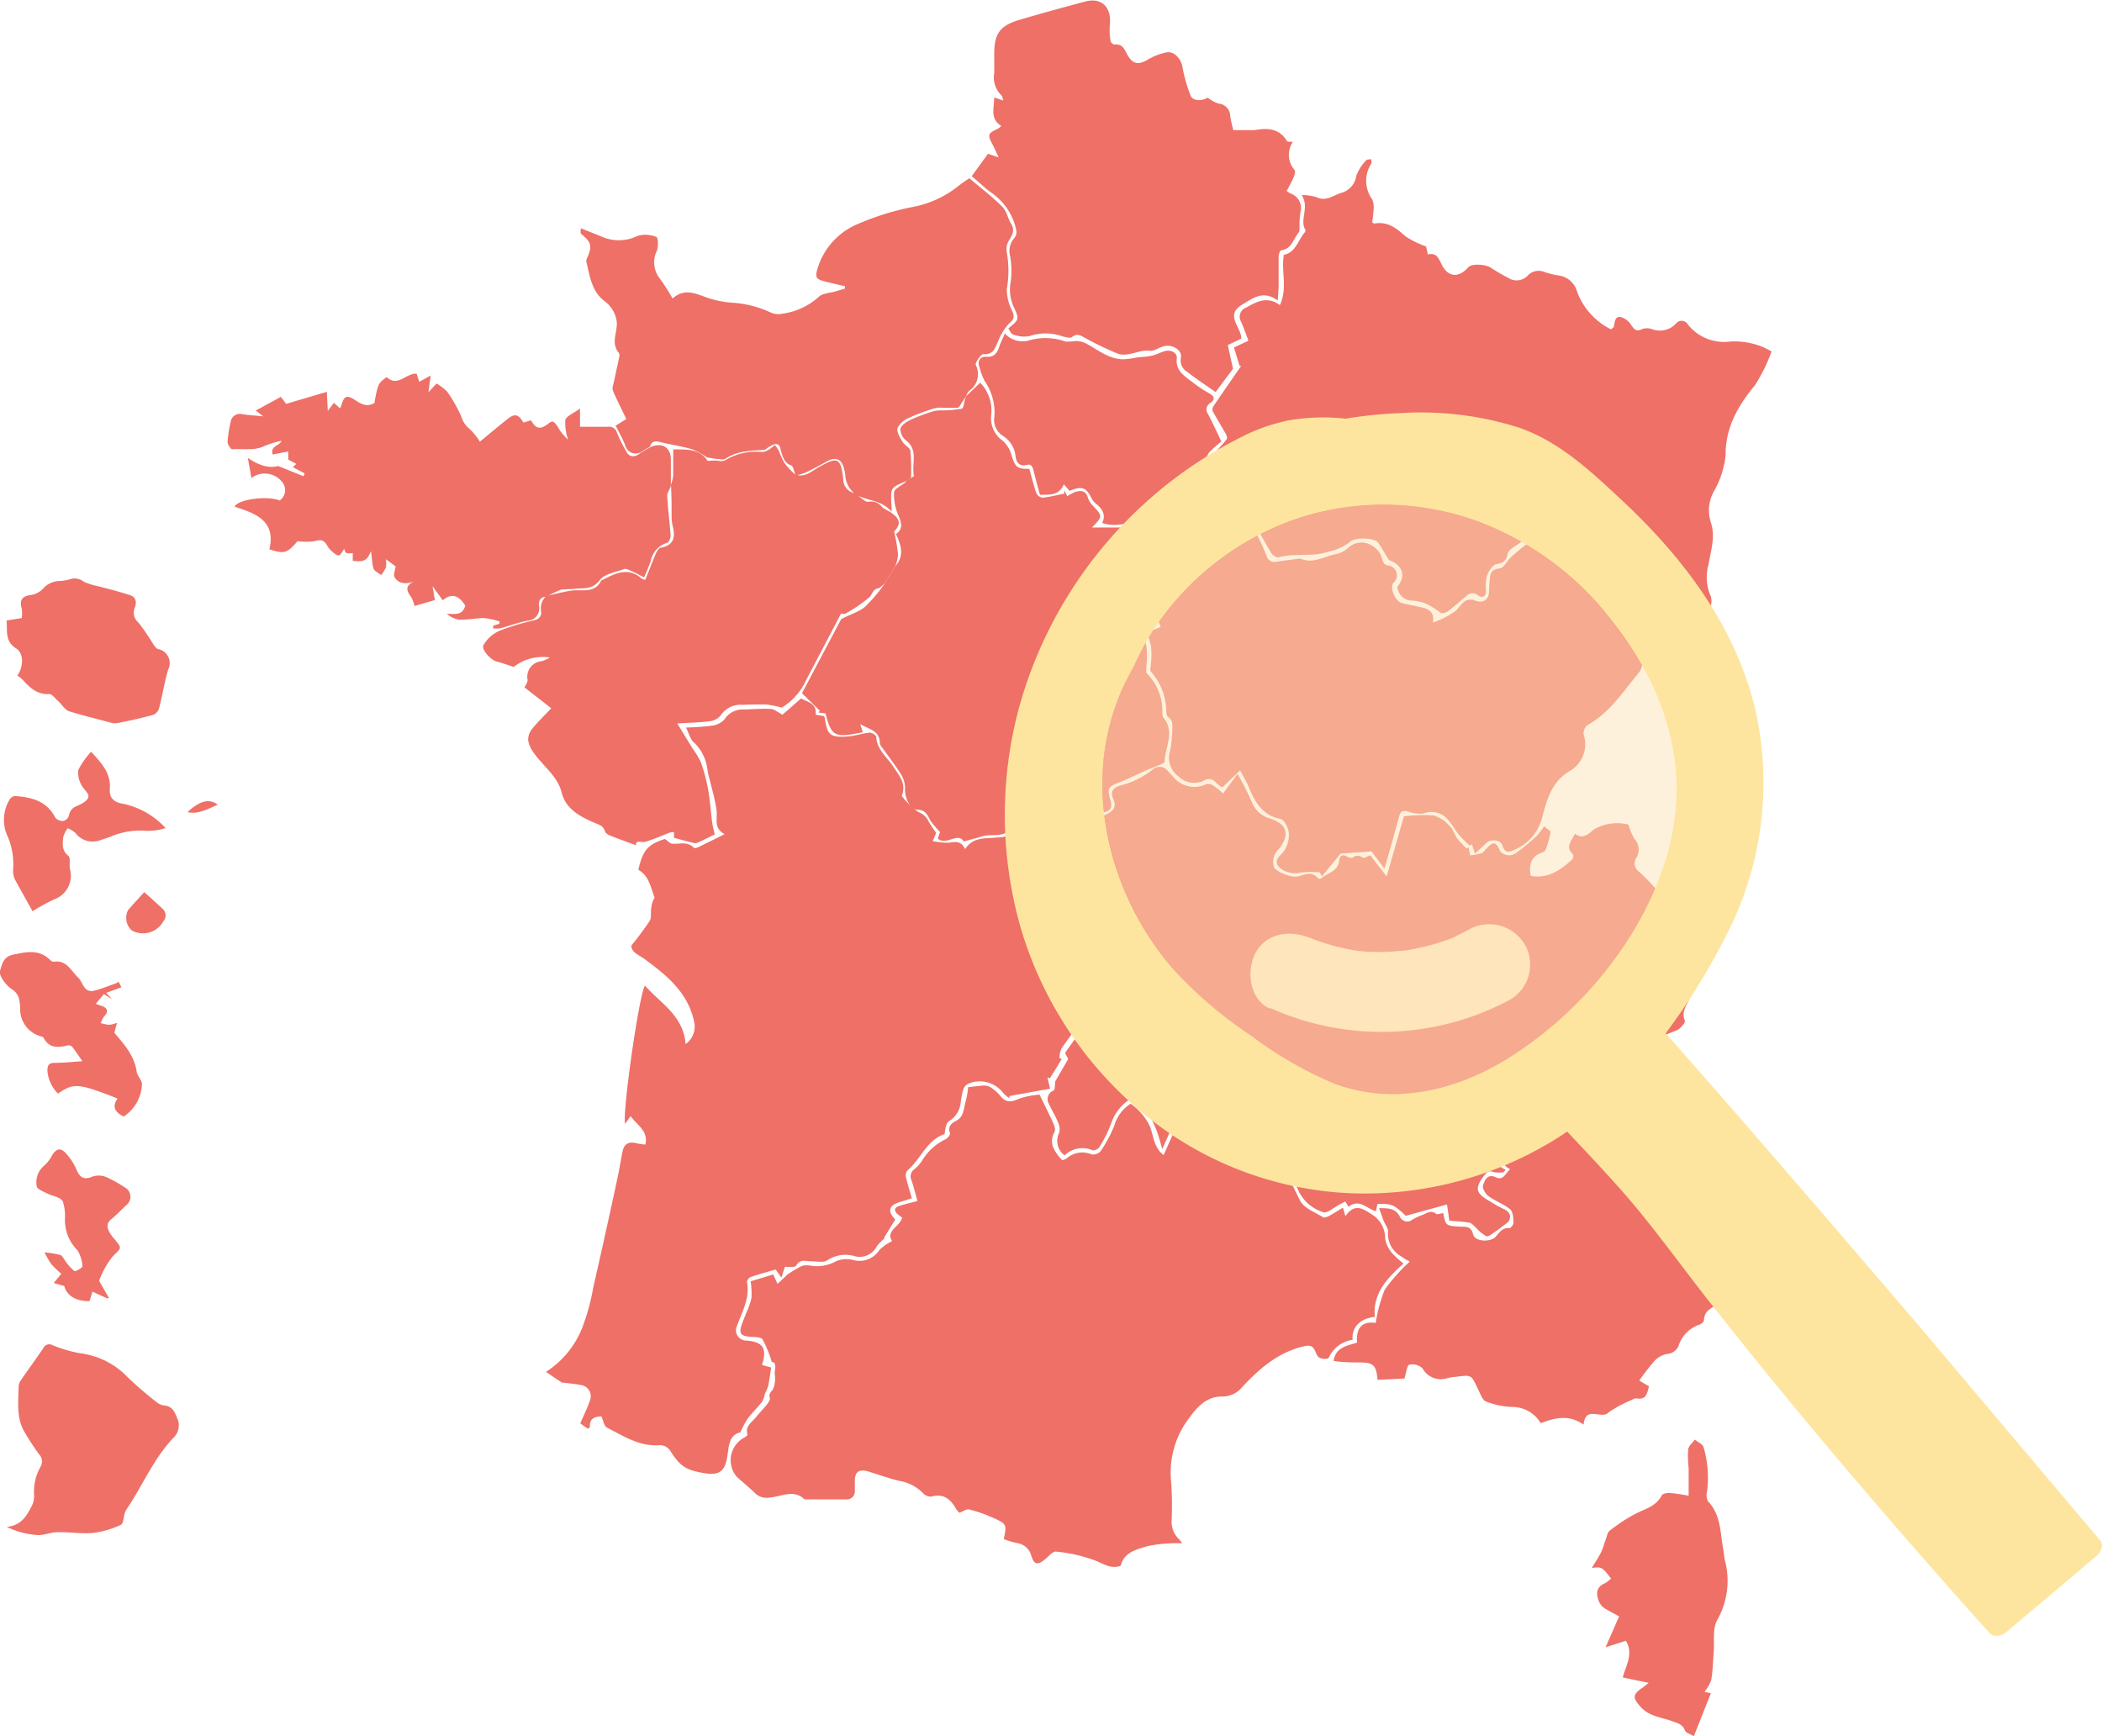
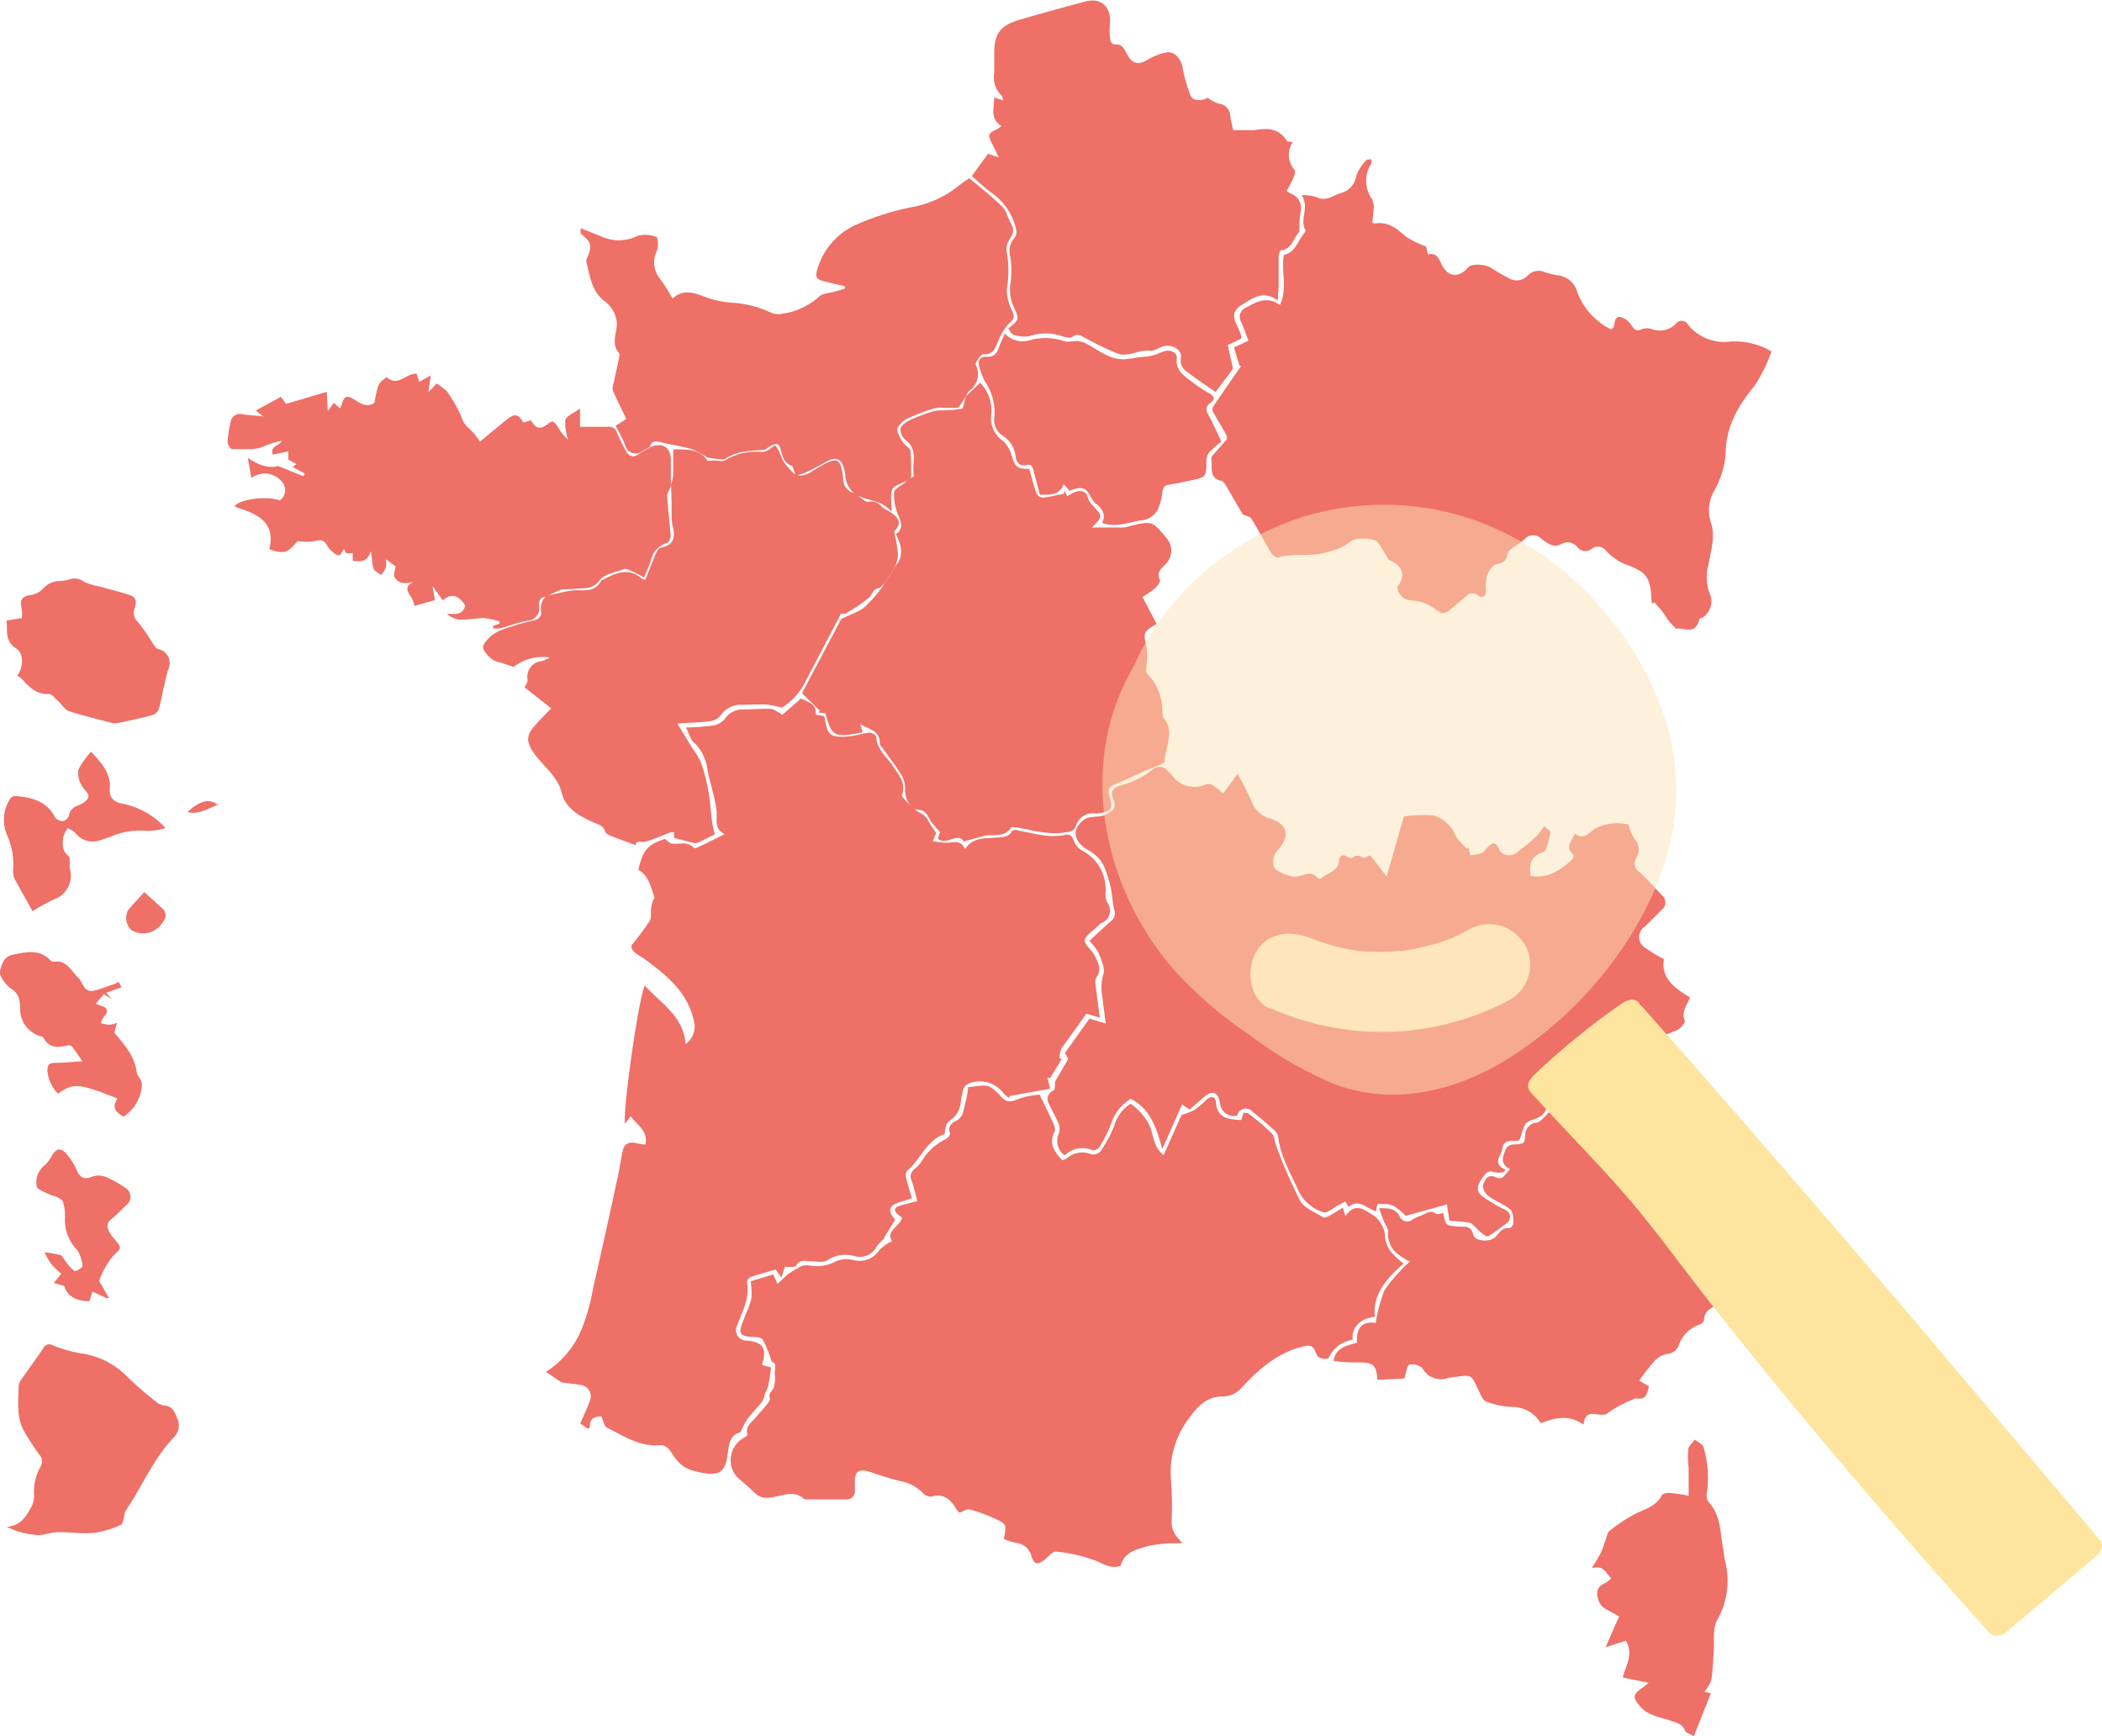
<svg xmlns="http://www.w3.org/2000/svg" viewBox="0 0 258.43 213.47">
  <defs>
    <style>.cls-1{fill:#ee7067;}.cls-2{fill:#fee59f;}.cls-3,.cls-4{fill:#fee5bb;}.cls-3{opacity:0.5;}</style>
  </defs>
  <g id="Calque_2" data-name="Calque 2">
    <g id="Calque_1-2" data-name="Calque 1">
      <path class="cls-1" d="M94.89,167.48a14.36,14.36,0,0,0-1.13-2.78c-.21-.32-1-.28-1.57-.33-1.12-.1-1.36-.43-1-1.48.17-.47.36-.92.53-1.39a9.47,9.47,0,0,0,.67-1.89,10.51,10.51,0,0,0-.1-2.06l2.77-.84.53,1.16,1.26-1.18a18.13,18.13,0,0,1,1.68-1,2,2,0,0,1,1-.08,4.92,4.92,0,0,0,3.26-.52,3.26,3.26,0,0,1,2.13-.15,2.9,2.9,0,0,0,3.21-1.25,6.13,6.13,0,0,1,1.55-1.08c-.86-1.29,1-1.78,1.23-2.9a4.73,4.73,0,0,1-.57-.43c-.48-.44-.39-.8.23-1s1.35-.37,2.22-.6c-.24-.88-.44-1.72-.72-2.53a1.1,1.1,0,0,1,.36-1.39,4.71,4.71,0,0,0,.91-1,6.76,6.76,0,0,1,2.92-2.68c.25-.11.6-.57.54-.74-.33-.88.23-1.24.83-1.57.92-.51.83-1.5,1.09-2.3a12.36,12.36,0,0,0,.31-1.79c.7-.07,1.36-.18,2-.2a1.5,1.5,0,0,1,.84.27,5.2,5.2,0,0,1,1.11,1c.67.84,1.33.81,2.28.36a10,10,0,0,1,2.55-.51c.66,1.37,1.21,2.45,1.7,3.55.13.3.28.75.15,1-.79,1.46,0,2.47.93,3.52a1.71,1.71,0,0,0,.54-.22,2.88,2.88,0,0,1,3.05-.51,1.22,1.22,0,0,0,1.11-.36A15.41,15.41,0,0,0,137,138.4a4.73,4.73,0,0,1,2-2.68,7.11,7.11,0,0,1,2.06,2.19c.84,1.27.54,3,2,4.12l2.21-4.95a7.5,7.5,0,0,0,1.55-.58,11.78,11.78,0,0,0,1.54-1.3c.58-.53,1.08-.32,1.13.33.14,2,1.57,2.1,3.11,2.2l.3-.92c.22.05.5,0,.66.16a29.48,29.48,0,0,1,2.81,2.41c.37.39.35,1.12.58,1.66a62.84,62.84,0,0,0,2.92,6.65c.52.91,1.83,1.38,2.82,2,.15.09.53-.08.76-.2.55-.3,1.08-.65,1.66-1l.3,1.06c1.22-1.79,2.35-.78,3.44-.1a3.46,3.46,0,0,1,1.45,2.89,3.77,3.77,0,0,0,.81,1.7,10.79,10.79,0,0,0,1.45,1.33c-2.06,1.83-3.81,3.71-3.53,6.56-1.78.15-2.9,1.31-2.73,2.81a3.84,3.84,0,0,0-2.94,2.22c-.08.17-.79.16-1.11,0s-.42-.54-.57-.86c-.29-.62-.66-.72-1.35-.56-3.15.72-5.46,2.71-7.59,5a3.17,3.17,0,0,1-2.52,1.18c-2,0-3.16,1.44-4.18,2.86a11,11,0,0,0-2.06,7.58,42.18,42.18,0,0,1,.07,4.77,2.92,2.92,0,0,0,.86,2.29,2.7,2.7,0,0,1,.41.55,17.53,17.53,0,0,0-4.22.34c-1.25.4-2.87.67-3.32,2.42-1.05.4-1.9-.1-2.94-.57a18.63,18.63,0,0,0-5-1.17c-.39-.06-.91.57-1.34.93-.9.75-1.34.7-1.69-.36a2.12,2.12,0,0,0-1.82-1.63,12,12,0,0,1-1.58-.48c.37-1.83.38-1.86-1.39-2.65a17.8,17.8,0,0,0-2.86-1c-.3-.08-.7.22-1.2.41a2.41,2.41,0,0,1-.41-.47c-.68-1.2-1.54-1.94-3.06-1.51a1.31,1.31,0,0,1-1-.42,5.21,5.21,0,0,0-2.84-1.5c-1.3-.3-2.57-.76-3.85-1.16s-1.75.12-1.7,1.32c0,.31,0,.63,0,1a1,1,0,0,1-1.1,1.1l-4.67,0c-.14,0-.33,0-.41,0-1.37-1.31-2.88-.31-4.32-.23a2,2,0,0,1-1.72-.49c-.73-.72-1.53-1.37-2.29-2.05a3.15,3.15,0,0,1,.84-4.79c.2-.08.5-.34.47-.43-.32-1,.5-1.46,1-2.07s1-1.11,1.45-1.69c.16-.2.36-.53.3-.72-.2-.56.2-.74.41-1.12a3.54,3.54,0,0,0,.18-1.88C95.28,168.25,95.51,167.5,94.89,167.48Z" />
      <path class="cls-1" d="M194.17,129.36c-1,1.59-.9,2.79.59,3.74a1.43,1.43,0,0,1,.75,1.73l-5.46,1.57c-.35,1.14-1.45,1.09-2.24,1.56-.52.31-.63,1.32-1,2.23-.53.32-1.9-.4-2.12,1.1-.12.87-1.3,1.8.42,2.54l-.23.3a3.43,3.43,0,0,1-1.2,0c-.6-.24-.88,0-1.22.42-1.22,1.63-1,2.19.76,3.19a12.68,12.68,0,0,0,1.56.88c.91.37,1.1,1,.62,1.66-.55.42-1.1.85-1.67,1.24-.31.21-.75.58-1,.49a4.87,4.87,0,0,1-1.21-1c-.28-.23-.54-.6-.85-.66-.79-.15-1.61-.17-2.48-.25l-.29-2-5.06,1.4c-1.53-1.42-1.69-1.49-3.49-1.46l-.19.9c-1.11-.31-2.07-1.61-3.36-.54l-.4-.66-.62.32c-.7.35-1.6,1.16-2.07,1a5,5,0,0,1-3-2.5c-1-2.23-2.27-4.31-2.57-6.79a1.42,1.42,0,0,0-.47-.79c-.87-.78-1.75-1.55-2.66-2.27a1.08,1.08,0,0,0-1.9.48,1.73,1.73,0,0,1-2.12-1.61c-.25-1.35-1-1.54-2-.66l-1.73,1.5-.94-.61c-.77,1.75-1.52,3.45-2.43,5.49-.7-2.65-1.46-4.94-3.87-6.19a5.61,5.61,0,0,0-2.37,2.92,15.43,15.43,0,0,1-1.47,3,1,1,0,0,1-.83.42,3.13,3.13,0,0,0-3.46.62,2.21,2.21,0,0,1-.66-2.8,2,2,0,0,0-.19-1.35c-.3-.74-.74-1.42-1.06-2.16a1.12,1.12,0,0,1,.54-1.66c.23-.12.16-.8.21-1.12l1.6-2.76-.39-.75,3-4.22,2,.6c-.16-1.27-.29-2.37-.44-3.47a5.43,5.43,0,0,1,.15-2.55c.25-.75-.26-1.81-.59-2.67a6.93,6.93,0,0,0-1.13-1.46c.93-.85,1.79-1.69,2.69-2.47a1.21,1.21,0,0,0,.36-1.4c-.24-1-.22-2-.49-3-.41-1.39-.71-2.89-2-3.83-.32-.23-.65-.44-1-.65-1.54-1-1.69-2.52-.17-3.59.59-.42,1.57-.25,2.33-.48a2.69,2.69,0,0,0,1.3-.86,1.44,1.44,0,0,0-.08-1.17c-.4-.92,0-1.38.81-1.65a10.29,10.29,0,0,0,4.06-2,1.26,1.26,0,0,1,1.81.17l.65.7a3.35,3.35,0,0,0,4.12.94,1.08,1.08,0,0,1,.81.16,11.06,11.06,0,0,1,1.24,1l1.78-2.41a37.63,37.63,0,0,1,1.75,3.44,3.34,3.34,0,0,0,2.31,2.07c2.07.69,2.4,2,1,3.75a2.12,2.12,0,0,0-.57,2.21c.21.56,2,1.21,2.67,1.17.91-.07,1.9-.87,2.73.21a.37.37,0,0,0,.38,0c.77-.69,2.09-.82,2.23-2.19,0-.5.35-.87,1-.47.18.11.53.2.65.11a.93.93,0,0,1,1.23,0c.18.11.58-.16.95-.28l2,2.6c.77-2.69,1.47-5.12,2.12-7.4a18.52,18.52,0,0,1,3.69-.11,4.53,4.53,0,0,1,2,1.37c.4.37.53,1,.86,1.45a13.84,13.84,0,0,0,1.17,1.25l.22-.16.21,1a8.36,8.36,0,0,0,1.39-.26c.24-.08.41-.38.61-.58.85-.9,1.18-.85,1.66.28a1.44,1.44,0,0,0,2,.25,24.82,24.82,0,0,0,2.57-2.13,9.05,9.05,0,0,0,.86-1.14c.31.29.81.56.78.76a10.85,10.85,0,0,1-.61,2.16c-.06.16-.33.27-.52.35-1.38.52-1.49,1.6-1.31,2.83,2.14.38,3.67-.7,5.09-2,.13-.13.22-.54.14-.62-1-.9-.23-1.63.22-2.56,1,.77,1.67,0,2.37-.56a5.76,5.76,0,0,1,4.21-.57,7.7,7.7,0,0,0,.73,1.76,1.91,1.91,0,0,1,.24,2.32,1.26,1.26,0,0,0,.36,1.74c1,.9,1.87,1.91,2.8,2.88a1.16,1.16,0,0,1-.1,1.84q-1,1-2,2a1.53,1.53,0,0,0,0,2.59,18.2,18.2,0,0,0,2.33,1.42c-.39,2.4,1.37,3.58,3.21,4.71-.4,1-1.1,1.73-.64,2.84.1.23-.53,1-1,1.2q-4.07,1.65-8.19,3.11C196.57,130.28,196.54,130.2,194.17,129.36Z" />
      <path class="cls-1" d="M206.08,77.32c-.47-.49-.77-.77-1-1.09s-.44-.69-.68-1-.66-.78-1-1.17l-.27.18a1.77,1.77,0,0,1-.08-.4c-.16-3-.56-3.49-3.53-4.58a7.34,7.34,0,0,1-2.11-1.58,1.23,1.23,0,0,0-1.69-.21,1.25,1.25,0,0,1-1.79-.2,1.54,1.54,0,0,0-2-.36c-1,.53-1.77-.2-2.47-.7a1.39,1.39,0,0,0-2,.07c-.49.45-1.09.78-1.62,1.19a1.29,1.29,0,0,0-.5.63c-.12.82-.49,1.12-1.35,1.27-.48.08-1,.9-1.19,1.49a5.22,5.22,0,0,0-.1,1.78c0,.81-.56.92-1,.56a1,1,0,0,0-1.41.09c-.72.58-1.41,1.21-2.14,1.77a1.28,1.28,0,0,1-1,.32,12.4,12.4,0,0,0-1.78-1.13,5.39,5.39,0,0,0-1.75-.4,1.84,1.84,0,0,1-1.83-1.69c1-1.21.77-2.47-.72-3.16-.12-.06-.28-.1-.35-.2-.43-.68-.81-1.4-1.27-2.06s-2.9-.67-3.44-.13a6.41,6.41,0,0,1-2.72,1.23c-2,.7-4.12.12-6.12.7-.23.07-.73-.28-.89-.56-.84-1.38-1.57-2.82-2.42-4.19-.16-.27-.66-.34-1.06-.52l-2.11-3.62c-.13-.2-.31-.48-.5-.52-1.64-.34-1.08-1.71-1.28-2.71,0-.17.17-.42.31-.58.53-.62,1.11-1.2,1.6-1.83.1-.13,0-.5-.14-.7-.52-.93-1.09-1.84-1.6-2.78a.82.82,0,0,1,.15-.65c1.1-1.62,2.22-3.23,3.34-4.85,0,0,0-.07-.17-.05l-.69-2.25,1.78-.84c-.3-.78-.57-1.57-.9-2.32a1.2,1.2,0,0,1,.62-1.75c1.32-.75,2.62-1.44,4.14-.3,1-2.12.12-4.16.5-6.19,1.45-.27,1.72-1.78,2.57-2.76a.34.34,0,0,0,.07-.3c-.75-1.3.54-2.69-.45-4.29a6.68,6.68,0,0,1,1.82.26c1.16.58,2-.19,3-.51a2.54,2.54,0,0,0,1.89-2.12,5.49,5.49,0,0,1,1.22-1.9c.09-.13.41-.09.62-.14,0,.19.07.42,0,.55a3.89,3.89,0,0,0,.11,4.39,2.43,2.43,0,0,1,.18,1.21,16,16,0,0,1-.18,1.62c.15.09.22.16.27.15,1.6-.29,2.69.54,3.8,1.55a10.91,10.91,0,0,0,2.56,1.26l.22,1c1-.29,1.32.43,1.66,1.15.76,1.64,2.12,1.79,3.31.41.4-.46,2.09-.39,2.77.06a24.79,24.79,0,0,0,2.18,1.27,1.87,1.87,0,0,0,2.34-.29,1.84,1.84,0,0,1,2.11-.44,10.38,10.38,0,0,0,1.75.42,2.72,2.72,0,0,1,2.23,2,8.44,8.44,0,0,0,4.17,4.62c.23-.2.31-.24.33-.29.14-.52.09-1.32.82-1.24a2.29,2.29,0,0,1,1.33,1c.38.53.62.86,1.33.5a1.83,1.83,0,0,1,1.22,0,2.7,2.7,0,0,0,2.92-.65.89.89,0,0,1,1.51.1A5.69,5.69,0,0,0,212.7,42a8.81,8.81,0,0,1,5.1,1.22,20.07,20.07,0,0,1-2.06,4.18c-2.1,2.55-3.61,5.16-3.59,8.63a11.19,11.19,0,0,1-1.43,4.37,4.86,4.86,0,0,0-.38,3.85c.59,1.74,0,3.43-.28,5.12a5.84,5.84,0,0,0,.29,4,2.44,2.44,0,0,1-1.07,2.6c-.12,0-.34.1-.36.18C208.45,78.23,206.84,77.07,206.08,77.32Z" />
-       <path class="cls-1" d="M142.7,77.08l-1.47-3.7c.1-.07.45-.28.78-.52.69-.51,1.35-1,1-2.07-.09-.28.31-.8.6-1.11a2.74,2.74,0,0,0,.09-3.85c-.56-.63-1.11-1.27-1.71-2a4.62,4.62,0,0,0,1.42-3.44c0-.13.36-.39.59-.44,1.34-.31,2.69-.56,4-.85s2.54,1,3.37,2.69a20.55,20.55,0,0,1,.88,2.71l1-.58a11.33,11.33,0,0,1,1.11,1.47,26.77,26.77,0,0,1,1.37,3,1,1,0,0,0,1.22.68c.83-.13,1.67-.23,2.51-.34a1.1,1.1,0,0,1,.53,0c1.49.6,2.78-.3,4.14-.57a3.12,3.12,0,0,0,1.57-.75,2.4,2.4,0,0,1,2.93-.35,2.7,2.7,0,0,1,1.29,1.62c.14.54.23.75.77.86a1.2,1.2,0,0,1,.65,2.09c-.53.58.16,2.27,1,2.51s1.59.34,2.38.53,1.68.44,1.45,1.88a10.59,10.59,0,0,0,2.84-1.47c.42-.42.73-1,1.32-1.27a1.25,1.25,0,0,1,.93,0c1,.42,1.75,0,1.81-1,0-.56.05-1.12.1-1.69.06-.75.33-1.12,1.23-1.23.49-.06.87-.92,1.36-1.36a20.08,20.08,0,0,1,2.56-2.06c.21-.13.88.32,1.26.61a2.66,2.66,0,0,0,2.57.41,1.91,1.91,0,0,1,1.46.39c.66.5,1.24.75,2,.26.58-.39,1-.21,1.6.19,1.33.92,2.74,1.76,4.15,2.56a1.73,1.73,0,0,1,1,1.78,11.44,11.44,0,0,0,.14,1.74l1.48,1.3A24.25,24.25,0,0,0,201.57,78c-.5.61-.7,1.41.27,2a1.83,1.83,0,0,1,.42.38c-.15.59-.25,1.07-.39,1.54a2,2,0,0,1-.34.74c-1.95,2.35-3.63,5-6.41,6.53a1.31,1.31,0,0,0-.41,1.15,3.8,3.8,0,0,1-1.84,4.54c-2.08,1.29-2.69,3.41-3.25,5.58a5.89,5.89,0,0,1-3.35,4c-.57.27-1.21.6-1.55-.47-.25-.79-1.45-.86-2.06-.26-.39.38-.79.74-1.32,1.23l-.38-1.16-.24.2a16.69,16.69,0,0,1-1.33-1.33c-.53-.64-.92-1.41-1.49-2a2.59,2.59,0,0,0-2.89-.64,4.2,4.2,0,0,1-1.94-.26c-.61-.15-.89,0-1.06.63-.55,2.08-1.15,4.14-1.79,6.41l-1.61-2.12-3.79.27-2.3,2.8-.26-.49a13.69,13.69,0,0,0-2.22,0,3,3,0,0,1-2.48-.4c-.74-.54-.78-1.07-.22-1.65a3.33,3.33,0,0,0,1.08-3c-.1-.57-.57-1.44-1-1.52-2.22-.45-3.12-2.06-3.88-3.9-.28-.67-.67-1.3-1.07-2.07l-2.2,2.1a6.55,6.55,0,0,1-.76-.57A1.06,1.06,0,0,0,148,96a2.79,2.79,0,0,1-3.14-.55,2.84,2.84,0,0,1-1-3.16,13.89,13.89,0,0,0,.26-2.42c0-.63.15-1.26-.52-1.71-.17-.11-.2-.5-.22-.76a7.35,7.35,0,0,0-1.88-4.8c-.17-.17,0-.63,0-1a9.94,9.94,0,0,0,0-2.25C141,77.76,141,77.78,142.7,77.08Z" />
      <path class="cls-1" d="M118.76,48.73l1.75-1.67a4.92,4.92,0,0,1,1.35,4,3.37,3.37,0,0,0,1.44,3.15,3.78,3.78,0,0,1,1.08,1.82c.42,1.39.68,1.66,2.17,1.62.28,1,.52,2,.87,3a1,1,0,0,0,.77.55c.89-.1,1.77-.32,2.65-.5l0-.42.38.73a5.88,5.88,0,0,1,1-.53c.65-.18,1.25-.18,1.51.66a2.53,2.53,0,0,0,.59,1c1.26,1.32,1.27,1.34-.06,2.72,1.31,0,2.61,0,3.92,0a3.06,3.06,0,0,0,.71-.17c2.75-.66,2.75-.66,4.56,1.51a2.33,2.33,0,0,1-.11,3.13c-.52.55-1.21,1-.73,2,.1.21-.36.79-.68,1.07a11.56,11.56,0,0,1-1.47,1l1.74,3.32c-1.67,1-1.64,1.07-1.25,2.76a9.82,9.82,0,0,1,0,2.36c0,.35-.1.86.09,1a6.57,6.57,0,0,1,1.87,4.66c0,.24,0,.56.11.72,1.49,1.77.22,3.62.16,5.43,0,.14-.38.31-.6.4-.56.25-1.14.45-1.7.69-1.06.47-2.08,1-3.16,1.42-1.51.59-1.63.75-1.19,2.27.26.91,0,1.31-.89,1.47a3.43,3.43,0,0,1-.94.13,2.17,2.17,0,0,0-2.44,1.56c-.25.69-.8.68-1.43.78-2,.29-3.83-.27-5.72-.61-.27,0-.72-.14-.8,0-.87,1.35-2.32.72-3.48,1.06-.73.22-1.47.41-2.35.65-.7-1.22-2.14.58-3.19-.36l.29-.8a11.58,11.58,0,0,1-1.13-1.32c-.41-.66-.56-1.4-1.68-1.43-.9,0-1.53-1.51-1.5-2.49a3.25,3.25,0,0,0-.43-1.75c-.67-1.11-1.49-2.14-2.24-3.21-.16-.23-.43-.48-.43-.72,0-1.58-1.31-1.69-2.4-2.35l.3,1c-3.49.71-3.83.54-4.58-2.32l-.87-.11.19-.2L98.6,85.24l4.82-9.11c1.24-.66,2.58-1,3.23-1.83a16.2,16.2,0,0,0,2.12-2.56l1.29-2.11c1.14-1.27.76-2.57.09-3.95.88-.63.72-1.35.31-2.28a6.38,6.38,0,0,1-.54-2.85c0-.43.87-.81,1.35-1.21.07-.07.13-.16.2-.24l.5-.3c.14-.1.41-.23.39-.31-.31-1.45.6-3.17-1-4.36a1.78,1.78,0,0,1-.65-1.47c.18-.48.85-.85,1.39-1.11a23.36,23.36,0,0,1,2.72-1,5.19,5.19,0,0,1,1-.09,14,14,0,0,0,2.43-.21c.21,0,.27-.75.4-1.15l.12-.39Z" />
      <path class="cls-1" d="M110.06,69.63l-1.29,2.11c-.28.21-.53.55-.84.61-.67.14-.7.78-1.05,1.1a18.62,18.62,0,0,1-2.94,2c-.13.08-.34,0-.54,0l-4.28,8.16a7.77,7.77,0,0,1-3,3.4,14.13,14.13,0,0,0-1.94-.39c-1,0-1.91,0-2.86.05A2.94,2.94,0,0,0,88.58,88a2,2,0,0,1-1.31.68c-1.17.16-2.37.18-4,.28l1.91,3.13a9.23,9.23,0,0,1,1,1.67,21.58,21.58,0,0,1,.87,3.27c.24,1.34.33,2.71.5,4.06.06.45.19.9.32,1.51-.56.28-1.3.65-2.05,1a.79.79,0,0,1-.5.06c-.79-.19-1.57-.4-2.45-.64l0-.67a1.31,1.31,0,0,0-.45,0c-1,.38-2,.84-3.06,1.15-.5.14-1.21-.28-1.18.43-1.08-.4-2.14-.78-3.19-1.19-.24-.1-.54-.28-.6-.49-.22-.78-.85-.87-1.47-1.15-1.71-.76-3.38-1.66-3.88-3.68s-2.35-3.28-3.49-4.95A3.51,3.51,0,0,1,64.93,91a2.15,2.15,0,0,1,.5-1.38c.65-.82,1.42-1.55,2.34-2.53l-3.29-2.57c.08-.19.41-.58.38-.94a1.92,1.92,0,0,1,1.76-2.28,5.44,5.44,0,0,0,1-.45,5.83,5.83,0,0,0-4.47,1.16c-.77-.25-1.41-.5-2.08-.66s-2-1.49-1.6-2.08a4.32,4.32,0,0,1,1.9-1.69,28.05,28.05,0,0,1,4.24-1.29c.69-.17,1-.52.91-1.17a2,2,0,0,1,.67-1.85l0,0c1-.22,2-.48,3-.64,1.31-.21,2.88.43,3.72-1.23,0-.07.18-.09.27-.14,1.56-.82,3.11-1.53,4.72-.11a1.25,1.25,0,0,0,.44.14c.45-1.13.86-2.21,1.32-3.28.11-.26.35-.63.58-.67,1.65-.29,1.81-1.33,1.46-2.68a5.29,5.29,0,0,1-.13-1.05c0-1.32,0-2.64-.08-4l0,0a5.66,5.66,0,0,0,.28-1.13c0-1.07,0-2.15,0-3.22,1.72,0,3.28-.08,4.23,1.42a5.83,5.83,0,0,1,1.51,0,1.08,1.08,0,0,0,.67-.1,7.29,7.29,0,0,1,4.56-1,1.75,1.75,0,0,0,.87-.35,5.29,5.29,0,0,0,.66-.51,5.9,5.9,0,0,1,.5.73,11.46,11.46,0,0,0,.69,1.51,10.67,10.67,0,0,0,1.21,1.31c1.14.59,2.07-.3,3-.83,2.16-1.18,2.69-1.38,3,1.45a1.73,1.73,0,0,0,1.48,1.76l0,0c.55.37,1.18,1.14,1.64,1.05a1.64,1.64,0,0,1,1.67.67,5,5,0,0,0,.78.46,5,5,0,0,1,.95.73c.72.86,0,1.47-.26,1.81a24.16,24.16,0,0,1,.48,2.74A4.24,4.24,0,0,1,110.06,69.63Z" />
      <path class="cls-1" d="M151.63,16h2.5s.07,0,.11,0c1.57-.27,3-.27,4,1.36.06.1.38.05.71.09a2.84,2.84,0,0,0,.21,3.46c.13.16,0,.59-.1.85-.24.58-.56,1.13-.87,1.73a4.09,4.09,0,0,0,.49.31,1.89,1.89,0,0,1,1.19,2.36,10.75,10.75,0,0,0-.1,1.8c0,.2,0,.46-.06.58-.71.77-.86,2.08-2.21,2.24-.13,0-.3.51-.3.78,0,1.16,0,2.33,0,3.49,0,.55-.06,1.09-.11,1.9-1.82-1.35-3.14-.22-4.42.54-2.09,1.26-.08,2.71-.05,4.14l-1.67.8.64,2.92-2.14,2.86c-1.19-.84-2.36-1.6-3.46-2.46a1.65,1.65,0,0,1-.8-1.77c.18-.94-1.09-1.7-2.14-1.4-.58.16-1.16.62-1.69.55-1.37-.17-2.65.84-4,.33a40.41,40.41,0,0,1-3.87-1.86c-.56-.29-1-.7-1.7-.15-.22.17-.75,0-1.11-.07a6.16,6.16,0,0,0-4.11-.05,3.86,3.86,0,0,1-2-.19c-.25-.06-.41-.49-.61-.75,1.35-1.1,1.39-1.12.67-2.66a5.05,5.05,0,0,1-.37-3.07,10.62,10.62,0,0,0-.06-3.13,2.4,2.4,0,0,1,.43-2.17c.47-.51.36-1,.17-1.65a7.41,7.41,0,0,0-2.9-4c-.83-.59-1.56-1.32-2.43-2.05l2-2.75,1.31.44c-.31-.65-.5-1.11-.73-1.54-.67-1.27-.63-1.39.67-2a2.63,2.63,0,0,0,.39-.32c-1.44-.89-.87-2.19-.88-3.5l1.12.37c-.1-.29-.1-.52-.22-.62a3.08,3.08,0,0,1-.89-2.79c0-.81,0-1.63,0-2.44,0-2.35.73-3.37,3.06-4.06,2.71-.8,5.43-1.54,8.15-2.27,2-.52,3.23.74,3,2.83a8.15,8.15,0,0,0,.08,2c0,.18.34.49.48.47,1-.14,1.23.6,1.59,1.24.66,1.2,1.38,1.3,2.57.58a7.24,7.24,0,0,1,2.21-.85c1-.2,1.82.79,2,1.79a18.16,18.16,0,0,0,1,3.52c.26.66,1.37.7,2.1.25a4.78,4.78,0,0,0,1.33.73,1.55,1.55,0,0,1,1.44,1.52A14.46,14.46,0,0,0,151.63,16Z" />
      <path class="cls-1" d="M197.53,173.86c-1,.46-2.59-.91-2.84,1.32-1.76-1.27-3.52-.86-5.26-.18a4.09,4.09,0,0,0-3.47-2,9.29,9.29,0,0,1-3.28-.68c-.45-.18-.69-1-1-1.56-.78-1.71-.77-1.72-2.62-1.47a7.38,7.38,0,0,0-1.05.15,2.56,2.56,0,0,1-3.12-1.19,1.86,1.86,0,0,0-1.62-.45c-.3.09-.37,1-.61,1.71l-3.3.16c-.15-1.8-.51-2.12-2.13-2.14-.67,0-1.34,0-2-.06-.42,0-.84-.08-1.27-.13.24-1.7,1.69-1.86,2.88-2.25-.13-1.84.63-2.65,2.3-2.42a18.08,18.08,0,0,1,1.1-4.07,21,21,0,0,1,3.09-3.47,10.36,10.36,0,0,1-1.19-.72,3.15,3.15,0,0,1-1.49-2.93c.05-.43-.35-.9-.53-1.35s-.35-1-.57-1.57c1.11,0,2,0,2.53,1a1,1,0,0,0,1.58.4,7.89,7.89,0,0,1,1.25-.58c.53-.22,1-.63,1.66-.12.16.12.57-.06.87-.1.3,1.56.3,1.55,2,1.67.69.05,1.4-.17,1.67.95.21.91,2.13,1,2.78.29.46-.51.82-1.16,1.7-1.06.15,0,.5-.43.48-.64,0-.58-.05-1.37-.41-1.67-.8-.67-1.85-1-2.7-1.66-.36-.26-.75-1-.63-1.28.21-.59.49-1.49,1.57-1,.91.45,1.17-.45,1.76-1-1.14-.56-1-1.31-.61-2.27.47-1.25,1.58-.44,2.37-1.07,0-.17.08-.51.11-.85a1.5,1.5,0,0,1,1.41-1.53c.42-.08.77-.55,1.13-.86.13-.11.21-.35.34-.37,1.75-.36,3.33-1.63,5.25-.93.62-1.53.42-2.33-.79-3.26a1.9,1.9,0,0,1-.55-2.67c.65.29,1.29.62,2,.86a1.54,1.54,0,0,0,.95,0c.77-.28,1.51-.64,2.16-.93.86.73.54,2.21,2,2,.06.37.1.65.15.92a2.9,2.9,0,0,0,3,2.61,1.6,1.6,0,0,1,1.84,1.38,12.42,12.42,0,0,0,.56,1.49c-1.46,0-1.78,1-2.06,2.08a14,14,0,0,1-.9,2.07,3,3,0,0,0,.42.62,1.77,1.77,0,0,1,.36,2.37c-.1.16-.19.49-.1.59,1,1.1,1.51,2.6,3.17,3.08,1.4.41,2.71,1.13,4.08,1.64a2.64,2.64,0,0,0,1.47.1c1.15-.31,2.27-.76,3.37-1.14,1.47,1.6,1.48,1.75.32,3.43a15.61,15.61,0,0,1-1.05,1.47,3.61,3.61,0,0,0-1,2.81,1.27,1.27,0,0,1-.87,1.39c-1,.47-1.92,1-2.89,1.55s-1.74.79-1.81,2c0,.19-.33.47-.56.54a4.08,4.08,0,0,0-2.56,2.61,1.65,1.65,0,0,1-1.44,1,2.89,2.89,0,0,0-1.54.87,30.21,30.21,0,0,0-1.85,2.4l1.2.71c-.24.8-.31,1.73-1.57,1.47-.16,0-.38.11-.57.2-.68.31-1.38.61-2,1A9.29,9.29,0,0,0,197.53,173.86Z" />
      <path class="cls-1" d="M112,58.8l-.5.3c-.63.35-1.56.57-1.81,1.1s-.07,1.6-.07,2.74c-1.2-1.49-3-1.31-4.42-2.15l0,0a3.14,3.14,0,0,1-1.28-2.37,3.5,3.5,0,0,0-.17-.83c-.25-1.12-1-1.44-2-.9s-1.8,1-2.72,1.42a6.13,6.13,0,0,1-1.21.35c-.21-.52-.28-1.12-.54-1.22-.79-.3-1-.92-1.21-1.6-.15-.46-.12-1.2-.89-1a3.75,3.75,0,0,0-1.14.68c-1.66.11-3.39.07-4.91,1.13a1.24,1.24,0,0,1-.7,0c-.49,0-1-.13-1.53-.21a8.71,8.71,0,0,0-1.82-1c-1.27-.38-2.6-.55-3.89-.88-.64-.16-1.08-.13-1.28.57l-1.16.69a1.32,1.32,0,0,1-1.89-.89c-.32-.81-.76-1.57-1.17-2.39L77,51.53c-.57-1.21-1.16-2.34-1.65-3.52-.12-.3.06-.74.14-1.11.2-1,.42-1.91.61-2.87a.86.86,0,0,0,0-.62c-1-1.17-.25-2.42-.26-3.64a3.59,3.59,0,0,0-.48-1.59A3.85,3.85,0,0,0,74.29,37c-1.51-1.16-1.74-2.91-2.15-4.58a.92.92,0,0,1,0-.61c.69-1.52.6-2-.64-3-.13-.11-.16-.33-.08-.74l2.76,1.11A5.16,5.16,0,0,0,78.39,29a3.59,3.59,0,0,1,2.32.14c.2.06.26,1.18.05,1.69a3.22,3.22,0,0,0,.44,3.52,24.29,24.29,0,0,1,1.49,2.36c1.55-1.4,3-.51,4.57,0a12.35,12.35,0,0,0,2.9.52,13.24,13.24,0,0,1,4.67,1.23,2.35,2.35,0,0,0,1.39.11,8.43,8.43,0,0,0,4.44-2.06c.44-.46,1.36-.47,2.06-.68l1.16-.34v-.29c-.86-.21-1.72-.4-2.58-.62-1-.26-1.1-.56-.78-1.58a8.63,8.63,0,0,1,5-5.48,32.79,32.79,0,0,1,6.74-2.08,12.8,12.8,0,0,0,5.51-2.52,15.83,15.83,0,0,1,1.41-1c1.4,1.19,2.81,2.26,4.05,3.5.54.54.68,1.45,1.1,2.13.54.89,0,1.49-.38,2.2a2,2,0,0,0-.17,1.29,12.89,12.89,0,0,1,0,4.51,6,6,0,0,0,.71,2.78c.29.71.09,1-.44,1.46a6.59,6.59,0,0,0-1.28,2.05c-.41.83-.54,1.81-1.89,1.71-.29,0-1,1.05-.92,1.31a2.49,2.49,0,0,1-.86,3.24,2.35,2.35,0,0,0-.33.63l0,0-.47.7c-.18.24-.35.67-.55.7a19.3,19.3,0,0,1-2,0,2.87,2.87,0,0,0-1,.12,24.3,24.3,0,0,0-3,1.13,2.75,2.75,0,0,0-1.4,1.25c-.14.45.28,1.14.58,1.65s.94.75,1,1.17A26,26,0,0,1,112,58.8Z" />
      <path class="cls-1" d="M78.77,55.67,79.93,55c1.45-.68,2.55,0,2.55,1.52,0,1.09,0,2.18,0,3.26l0,0c-.16.42-.48.85-.45,1.25.09,1.62.31,3.24.42,4.86,0,.28-.22.81-.43.86A2.9,2.9,0,0,0,80,69c-.22.67-.52,1.31-.81,2-.47-.24-.93-.5-1.41-.71S77,69.86,76.67,70c-1,.36-2.37.58-2.94,1.34-1,1.33-2.23.88-3.39,1.1a10.22,10.22,0,0,0-1.37.07,12.72,12.72,0,0,0-1.78.87l0,0c-.73,0-1,.49-.92,1.14a1.5,1.5,0,0,1-1.41,1.8c-1.14.22-2.24.64-3.36.94a3.61,3.61,0,0,1-.87,0l0-.32.78-.24,0-.29A10.94,10.94,0,0,0,59.54,76c-1,0-2,.23-3.06.2a3,3,0,0,1-1.54-.72c1,0,1.91.23,2.26-1-.79-1.32-1.73-1.57-2.76-.66l-1.26-1.74.28,1.71-2.5.72a4.18,4.18,0,0,0-.36-1c-.46-.71-1-1.37.27-2-1,.35-1.85.28-2.35-.52-.19-.3.06-.89.12-1.35l-1.19-.87a3.54,3.54,0,0,1,0,1,3.83,3.83,0,0,1-.6.94c-.32-.27-.83-.48-.93-.8-.2-.69-.18-1.43-.32-2.14-.45,1.14-.86,1.37-2.23,1.19V68a1.79,1.79,0,0,1-.76,0c-.16,0-.22-.36-.3-.5-.22.29-.41.76-.66.79s-.62-.3-.88-.53a2.83,2.83,0,0,1-.59-.75c-.37-.62-.79-.69-1.49-.47a7.26,7.26,0,0,1-2.11,0c-1.25,1.48-1.63,1.61-3.46,1,.83-3.53-1.72-4.41-4.28-5.24.44-.93,4.08-1.37,5.55-.76a1.55,1.55,0,0,0,.3-2.27,2.72,2.72,0,0,0-3.78-.49l-.44-2.48c1.51,1.05,2.78,1.28,3.72,1l3.11,1.26.16-.34L36,57.44l.44-.4-1-.53v-1l-1.91.38c-.33-1.08.76-1,1.1-1.69a11.8,11.8,0,0,0-2.07.62c-1.29.66-2.65.31-4,.43-.18,0-.59-.6-.58-.92a14.08,14.08,0,0,1,.37-2.4,1.14,1.14,0,0,1,1.43-1c.75.12,1.52.16,2.59.27l-.92-.72,3.08-1.68.65.86,5-1.48.12,2.35.75-1,.76.69a3,3,0,0,0,.17-.4c.33-1.16.66-1.3,1.7-.61.74.48,1.46.89,2.35.34.45-2.4.45-2.4,1.51-3.18,1.38,1.27,2.34-.49,3.68-.42l.33,1,1.4-.78-.28,2.07,1-1.08a6.31,6.31,0,0,1,1.31,1,17.37,17.37,0,0,1,1.74,3.08,3,3,0,0,0,.92,1.42A7.83,7.83,0,0,1,59,54.31c1.06-.87,2.19-1.83,3.35-2.75.92-.75,1.4-.65,2,.4l.94-.28c.61,1.12,1.17,1.18,2.23.33.49-.39.71,0,1,.38a6.41,6.41,0,0,0,1.33,1.68,6.27,6.27,0,0,1-.35-2.4c.13-.52,1-.84,1.81-1.43v2.24c1.18,0,2.3,0,3.41,0a1,1,0,0,1,1.13.72,17.77,17.77,0,0,0,1.13,2.27C77.35,56.25,78.05,56.3,78.77,55.67Z" />
      <path class="cls-1" d="M123.54,41a2.91,2.91,0,0,0,3.07.83A7.29,7.29,0,0,1,131,42a8,8,0,0,0,1.28-.07,3.11,3.11,0,0,1,1.14.25c1.52.78,2.86,2,4.71,2a11.45,11.45,0,0,0,1.62-.22c.61-.07,1.24-.09,1.84-.22s1.06-.4,1.6-.56c.74-.22,1.57.2,1.49.87-.18,1.6,1,2.21,2,3a16.16,16.16,0,0,0,2,1.32c.66.36.72.76.13,1.18a.91.91,0,0,0-.29,1.36c.52,1,1,2,1.64,3.39a14.15,14.15,0,0,0-1.41,1.24,1.64,1.64,0,0,0-.43,1c0,2.13,0,2.14-2.08,2.57-.83.17-1.65.36-2.49.48-.6.09-.8.35-.85,1a7.27,7.27,0,0,1-.56,2.09A2.63,2.63,0,0,1,140.15,64c-1.52.29-3,.88-4.65.3.52-1,0-1.79-.84-2.44a1.85,1.85,0,0,1-.45-.58c-.67-1.36-1.19-1.55-2.71-.92l-.71-.81c-.59,1.41-1.74,1.27-2.93,1.29-.28-1-.55-2-.8-3-.12-.46-.26-.82-.84-.67-.9.24-1.27-.35-1.36-1.05a3.31,3.31,0,0,0-1.54-2.51,2.32,2.32,0,0,1-1.07-2.35,6.73,6.73,0,0,0-1.18-4.39,8,8,0,0,1-.66-1.77c-.29-.79.2-1.28.82-1.23,1.09.08,1.39-.53,1.66-1.34C123.05,42.06,123.3,41.59,123.54,41Z" />
      <path class="cls-1" d="M197.4,202.55l1.66-3.79c-.42-.24-1.13-.61-1.79-1a2,2,0,0,1-.69-.84c-.37-.94-.37-1.78.76-2.25a3.9,3.9,0,0,0,.73-.57c-1.12-1.44-1.12-1.44-2.36-1.31.44-.73.82-1.28,1.11-1.87s.39-1.07.59-1.6.21-.88.48-1.09a20.89,20.89,0,0,1,3.21-2.11c1.19-.59,2.51-.9,3.2-2.24.11-.22.66-.33,1-.3a22.28,22.28,0,0,1,2.31.34c0-1.18,0-2.29,0-3.39a13.92,13.92,0,0,1-.06-2.32c.07-.43.54-.8.82-1.19.37.3.95.54,1.07.92a13.11,13.11,0,0,1,.42,5.54,1.61,1.61,0,0,0,.12,1.11c1.65,1.71,1.5,4,1.9,6,.08.45.09.92.21,1.36a9.76,9.76,0,0,1-1,7.31c-.56,1.08-.29,2.59-.4,3.91-.09,1.14-.11,2.29-.3,3.41a5.07,5.07,0,0,1-.84,1.45l.79.18-2.09,5.28c-.42-.26-1-.41-1.1-.72-.31-.8-1-.92-1.63-1.15-1.3-.47-2.75-.57-3.79-1.71s-1-1.55.14-2.34c.22-.15.43-.33.83-.64l-3.19-.67c.39-1.5,1.35-2.88.39-4.51Z" />
      <path class="cls-1" d="M.83,187.75c1.75-.17,2.39-1.28,3-2.42a2.92,2.92,0,0,0,.37-1.39,6.18,6.18,0,0,1,.77-3.56,1.29,1.29,0,0,0-.21-1.61c-.63-.89-1.24-1.8-1.78-2.75-1-1.76-.71-3.7-.69-5.6a1.7,1.7,0,0,1,.37-.84c.88-1.28,1.81-2.53,2.67-3.82a.8.8,0,0,1,1.13-.35,17,17,0,0,0,3.44,1,9.68,9.68,0,0,1,5.79,2.93,44.74,44.74,0,0,0,3.47,3,1.94,1.94,0,0,0,1,.48c1.21.06,1.42,1.14,1.75,1.87a2.15,2.15,0,0,1-.42,1.93c-2.57,2.62-3.92,6-5.95,9a1.33,1.33,0,0,0-.18.38c-.17.51-.18,1.35-.5,1.49a10.91,10.91,0,0,1-3.4,1c-1.43.14-2.89-.12-4.34-.09-.82,0-1.63.36-2.45.36a10.47,10.47,0,0,1-2.32-.41A13.39,13.39,0,0,1,.83,187.75Z" />
      <path class="cls-1" d="M2.13,83.08c.79-1.14.8-2.76-.15-3.35C.57,78.84.93,77.59.81,76.3L2.68,76a4.32,4.32,0,0,0,0-1.14c-.33-1.12.07-1.58,1.2-1.71a2.55,2.55,0,0,0,1.42-.78,2.77,2.77,0,0,1,2-.93,4.78,4.78,0,0,0,1.35-.23,1.79,1.79,0,0,1,1.65.32,8.12,8.12,0,0,0,1.81.56c1.31.36,2.63.67,3.92,1.11.73.25.79.91.52,1.59a1.57,1.57,0,0,0,.48,1.77,26.48,26.48,0,0,1,1.78,2.6c.17.25.37.56.62.65a1.75,1.75,0,0,1,1.24,2.53c-.45,1.54-.7,3.15-1.1,4.71a1.3,1.3,0,0,1-.7.84c-1.42.4-2.87.71-4.32,1a2.07,2.07,0,0,1-.82,0C12,88.42,10.24,88,8.53,87.47c-.55-.18-.93-.86-1.41-1.29s-.74-.86-1.09-.84c-1.51.08-2.4-.82-3.29-1.8A3.74,3.74,0,0,0,2.13,83.08Z" />
      <path class="cls-1" d="M15.21,137.29c-1.1-.53-1.45-1.23-.76-2.21-5-2-5.45-1.86-7.32-.61a4.47,4.47,0,0,1-1.3-2.78c0-.69.14-1,.92-1,1.08,0,2.16-.12,3.38-.2-.5-.72-.85-1.26-1.25-1.77a.61.61,0,0,0-.53-.18c-1.19.28-2.3.41-3-.94-.06-.12-.3-.15-.47-.21a3.46,3.46,0,0,1-2.4-3.19,5.41,5.41,0,0,0-.19-1.57,2,2,0,0,0-.84-1C.81,121.23-.17,120,0,119.39c.25-.84.43-1.76,1.6-2,1.61-.33,3.18-.71,4.54.63a.69.69,0,0,0,.46.24c1.6-.25,2.11,1.1,3,1.94.62.58.7,1.94,2,1.61.86-.22,1.7-.56,2.54-.85a4.26,4.26,0,0,0,.45-.24l.34.68-1.87.68.71.79-1-.63-1,1.19.9.33c.59.24.63.73.16,1.19a3.42,3.42,0,0,0-.45.85,7.43,7.43,0,0,0,1,.22,3.88,3.88,0,0,0,1-.25L14.06,127c1.2,1.4,2.47,2.8,2.75,4.81.07.52.66,1,.64,1.51A4.94,4.94,0,0,1,15.21,137.29Z" />
      <path class="cls-1" d="M4,112.05c-.83-1.52-1.56-2.76-2.21-4a2.65,2.65,0,0,1-.17-1.23,8.72,8.72,0,0,0-.78-4.2,4.78,4.78,0,0,1,.38-4.36.83.83,0,0,1,.65-.38c2,.15,3.89.61,4.92,2.65a1.19,1.19,0,0,0,1,.42,1,1,0,0,0,.69-.68,1.44,1.44,0,0,1,1-1.17c.55-.23,1.29-.64,1.39-1.1S10.21,97,10,96.5a3,3,0,0,1-.37-1.84,10.73,10.73,0,0,1,1.57-2.23c1.24,1.38,2.46,2.59,2.3,4.6-.08,1.06.51,1.64,1.62,1.8a9.8,9.8,0,0,1,5.24,3,7.78,7.78,0,0,1-2.25.34,9.26,9.26,0,0,0-4.63.76l-1.21.4a2.65,2.65,0,0,1-3-.91,3.71,3.71,0,0,0-.94-.58,3.32,3.32,0,0,0-.56,1.11c-.07.81-.2,1.63.64,2.3.3.23.08,1.07.19,1.61a3.09,3.09,0,0,1-2,3.75A26.65,26.65,0,0,0,4,112.05Z" />
      <path class="cls-1" d="M13.17,159.65l-1.8-.83L11,160c-1.72,0-2.79-.7-3.1-1.87l-1.29-.37.93-1.13a13.07,13.07,0,0,1-1.24-1.2,11,11,0,0,1-.83-1.44,13.16,13.16,0,0,1,1.93.32c.26.08.42.47.62.72a5.41,5.41,0,0,0,1.12,1.25c.16.11,1-.41,1-.57a4.17,4.17,0,0,0-.64-2,5.25,5.25,0,0,1-1.51-4,5.56,5.56,0,0,0-.24-1.88c0-.22-.35-.44-.59-.56-.4-.2-.87-.28-1.27-.48s-1.36-.58-1.37-.89a2.66,2.66,0,0,1,.9-2.56,4.34,4.34,0,0,0,1-1.31c.52-.79,1-.94,1.66-.24a7,7,0,0,1,1.31,2c.46,1.1,1,1.31,2.05.86a2.46,2.46,0,0,1,1.68.11,15.55,15.55,0,0,1,2.21,1.24,1.3,1.3,0,0,1,.21,2.18c-.62.58-1.2,1.2-1.86,1.74s-.51,1.09-.18,1.68a4.71,4.71,0,0,0,.57.76c1,1.19.84,1.07-.21,2.13a10.63,10.63,0,0,0-1.64,2.89c-.07.16.19.49.32.73l.85,1.49Z" />
      <path class="cls-1" d="M17.73,109.7c.78.68,1.49,1.33,2.21,2a1.1,1.1,0,0,1,.14,1.59,2.85,2.85,0,0,1-3.89,1.11,2.09,2.09,0,0,1-.45-2.48C16.34,111.19,17,110.53,17.73,109.7Z" />
      <path class="cls-1" d="M26.77,98.94c-1.25.53-2.33,1.23-3.73.92C24.56,98.46,25.71,98.15,26.77,98.94Z" />
      <path class="cls-1" d="M136.16,111a2.27,2.27,0,0,1-.25-1.12,5.36,5.36,0,0,0-2.9-5.31,2.4,2.4,0,0,1-1-1.2c-.21-.62-.52-.84-1.07-.71-2,.44-3.83-.2-5.73-.53-.1,0-.21-.09-.3-.08s-.41,0-.47.15c-.49.81-1.31.73-2.06.8-1.34.12-2.78-.07-3.72,1.41-.48-1-1.14-.93-1.93-.79a8.67,8.67,0,0,1-2.06-.2l.43-1c-.41-.6-.76-1.06-1-1.56a2.34,2.34,0,0,0-1.17-1,9.18,9.18,0,0,1-2.07-2c.62-1.5-.32-2.5-1.06-3.63s-2-2.07-2.07-3.62c0-.2-.54-.54-.8-.52-.85.08-1.69.36-2.54.45-2.47.24-2.68-.27-3-2.3a.77.77,0,0,0-.11-.19l-1-.17c.17-1.42-1-1.54-1.79-2l-2.29,2c-.6-.31-1-.69-1.43-.71-1.2-.06-2.4.07-3.6.07a2.61,2.61,0,0,0-2.08,1.2,2.52,2.52,0,0,1-1.46.78,31.49,31.49,0,0,1-3.29.24c.39.77.54,1.5,1,1.85A5.56,5.56,0,0,1,87,94.84c.35,1.58.86,3.13,1.09,4.73.16,1.06-.42,2.25,1,3-1.25.62-2.28,1.14-3.33,1.64-.14.07-.41.11-.49,0-.77-.78-1.73-.39-2.61-.47-.28,0-.54-.33-.93-.58-2.12.72-2.67,1.34-3.25,3.79,1.35.76,1.54,2.24,2,3.43a3.15,3.15,0,0,0-.42,1.29c-.07.53.06,1.17-.19,1.58a36.15,36.15,0,0,1-2.24,3c-.08.85,1,1.19,1.73,1.76,2.71,2,5.28,4.11,6,7.72a2.63,2.63,0,0,1-1.07,2.65c-.27-3.51-3.08-5-5-7.19-.73,1.16-2.78,15.55-2.44,17l.69-.95c.75,1.13,2.18,1.74,1.81,3.5a8,8,0,0,1-1.08-.16c-.89-.23-1.52,0-1.73,1s-.37,2.12-.6,3.17q-1.45,6.78-3,13.55a26.53,26.53,0,0,1-1.29,4.78,11.36,11.36,0,0,1-4.53,5.61l1.93,1.3c.79.1,1.61.17,2.41.32a1.4,1.4,0,0,1,1.13,1.72c-.3.94-.75,1.84-1.25,3l.93.65.26-.18c-.09-1.17.67-1.28,1.4-1.35.25.53.34,1.22.7,1.4,2,1,4,2.37,6.52,2.15a1.51,1.51,0,0,1,1.17.57c1.28,2,1.89,2.47,4.25,2.87,1.85.31,2.55-.22,2.84-2,.2-1.27.19-2.7,1.6-3a12.78,12.78,0,0,1,.91-1.7c.55-.72,1.22-1.37,1.79-2.09a3.36,3.36,0,0,0,.32-.94,8,8,0,0,0,.42-1c.15-.76.25-1.53.36-2.26l-1.13-.31c.67-2.06.11-2.88-2-3A1.27,1.27,0,0,1,90.62,163c.63-1.74,1.61-3.39,1.21-5.38,0-.16.24-.52.43-.58,1-.35,2.08-.64,3.1-.94.24.33.42.59.71,1,.19-.59.32-1,.43-1.33.54,0,1.26.08,1.37-.12.47-.88,1.17-.56,1.84-.56s1.55.2,2-.12a4,4,0,0,1,3.33-.52,2.34,2.34,0,0,0,2.76-1.21,6.25,6.25,0,0,1,1-1l-.14,0,1.41-2.29c-1-1-.8-1.78.65-2.17.46-.13.91-.29,1.39-.44-.27-.92-.53-1.73-.72-2.55a1,1,0,0,1,.15-.84c1.66-1.39,2.37-3.76,4.59-4.5.08-.6.16-1.33.55-1.59a3,3,0,0,0,1.42-2.21,10.35,10.35,0,0,1,.35-1.76,1.23,1.23,0,0,1,.7-.68,3.64,3.64,0,0,1,4.23,1.23,3.89,3.89,0,0,0,.72.6v-.27l5-.9c-.14-.6-.23-1-.33-1.39l.31.11c.49-.8,1-1.6,1.46-2.39l-.29-.09a3.52,3.52,0,0,1,.26-1.21c1-1.4,2-2.76,3.05-4.25l1.66.47c-.19-1.38-.37-2.67-.52-4a1.38,1.38,0,0,1,.08-.91c.73-1,.22-1.89-.22-2.75-.35-.67-1.28-1.33-1.19-1.86s1-1.17,1.6-1.73a2.18,2.18,0,0,1,.4-.35A1.65,1.65,0,0,0,136.16,111Z" />
      <path class="cls-2" d="M214.18,137.77q-6.09-7-12.24-13.94a1.14,1.14,0,0,0-.31-.23.86.86,0,0,0-.17-.33c-.48-.57-1.35-.37-2.11.16a88,88,0,0,0-10.73,8.75,2.86,2.86,0,0,0-.42.5,1.19,1.19,0,0,0-.08,1.55c3.71,4.12,7.62,8.05,11.28,12.2s7,8.84,10.49,13.29c7.07,9,14.41,17.86,21.91,26.54q6.33,7.34,12.8,14.54a1.07,1.07,0,0,0,.81.34,1.8,1.8,0,0,0,1.31-.5c3.55-3,7.14-6,10.65-9,.81-.52,1.42-1.55.82-2.25Q247.08,176.25,236,163.12,225.13,150.39,214.18,137.77Z" />
-       <path class="cls-2" d="M199.44,61.55c-3.79-3.55-7.78-7.32-12.79-9a39.7,39.7,0,0,0-14.33-1.76,54.91,54.91,0,0,0-6.88.69,25.34,25.34,0,0,0-6.85.18,22.86,22.86,0,0,0-6.31,2.25,53,53,0,0,0-27,33.12,50.59,50.59,0,0,0,.12,26.75,46.74,46.74,0,0,0,15.83,23.68,42.72,42.72,0,0,0,25.67,9.29,44.64,44.64,0,0,0,25.27-7.26,49,49,0,0,0,11.41-10.86,80.58,80.58,0,0,0,8.73-13.76,40.86,40.86,0,0,0,3.52-27.52C213.44,77.13,207,68.6,199.44,61.55Zm-1.27,14.78c4.34,5.46,7.5,12.13,7.89,19.17s-2,13.8-5.69,19.7A47.85,47.85,0,0,1,185.63,130c-6.45,4.08-14.24,6-21.58,3.25a46.83,46.83,0,0,1-10.13-5.83A51.58,51.58,0,0,1,144.1,119c-8.62-10.08-11.68-25.16-4.75-36.95A33.36,33.36,0,0,1,142,77.17a34.57,34.57,0,0,1,18.09-13.6,34,34,0,0,1,21,.32A37.11,37.11,0,0,1,198.17,76.33Z" />
      <path class="cls-3" d="M160.13,63.57A34.57,34.57,0,0,0,142,77.17,33.36,33.36,0,0,0,139.35,82c-6.93,11.79-3.87,26.87,4.75,37a51.58,51.58,0,0,0,9.82,8.47,46.83,46.83,0,0,0,10.13,5.83c7.34,2.78,15.13.83,21.58-3.25a47.85,47.85,0,0,0,14.74-14.83c3.71-5.9,6.09-12.66,5.69-19.7s-3.55-13.71-7.89-19.17a37.11,37.11,0,0,0-17-12.44A34,34,0,0,0,160.13,63.57Z" />
      <path class="cls-4" d="M156.12,123.93a33.44,33.44,0,0,0,29.53-1,5,5,0,0,0,1.79-6.84,5.11,5.11,0,0,0-6.84-1.8c-.47.26-.95.51-1.43.74-.25.12-.49.23-.74.33.58-.24.61-.25.08,0-.88.32-1.77.63-2.68.87s-1.82.42-2.75.6c-.57.09-.53.09.13,0-.26,0-.53.06-.8.09-.47,0-.93.07-1.4.09a25.34,25.34,0,0,1-3,0l-1.21-.1c-.58-.07-.53-.06.13,0l-.79-.13a25.38,25.38,0,0,1-2.74-.65c-.52-.15-1-.31-1.53-.49-.22-.08-1.84-.76-.68-.25-2.39-1.05-5.48-.78-6.84,1.8-1.14,2.16-.76,5.72,1.79,6.84Z" />
    </g>
  </g>
</svg>